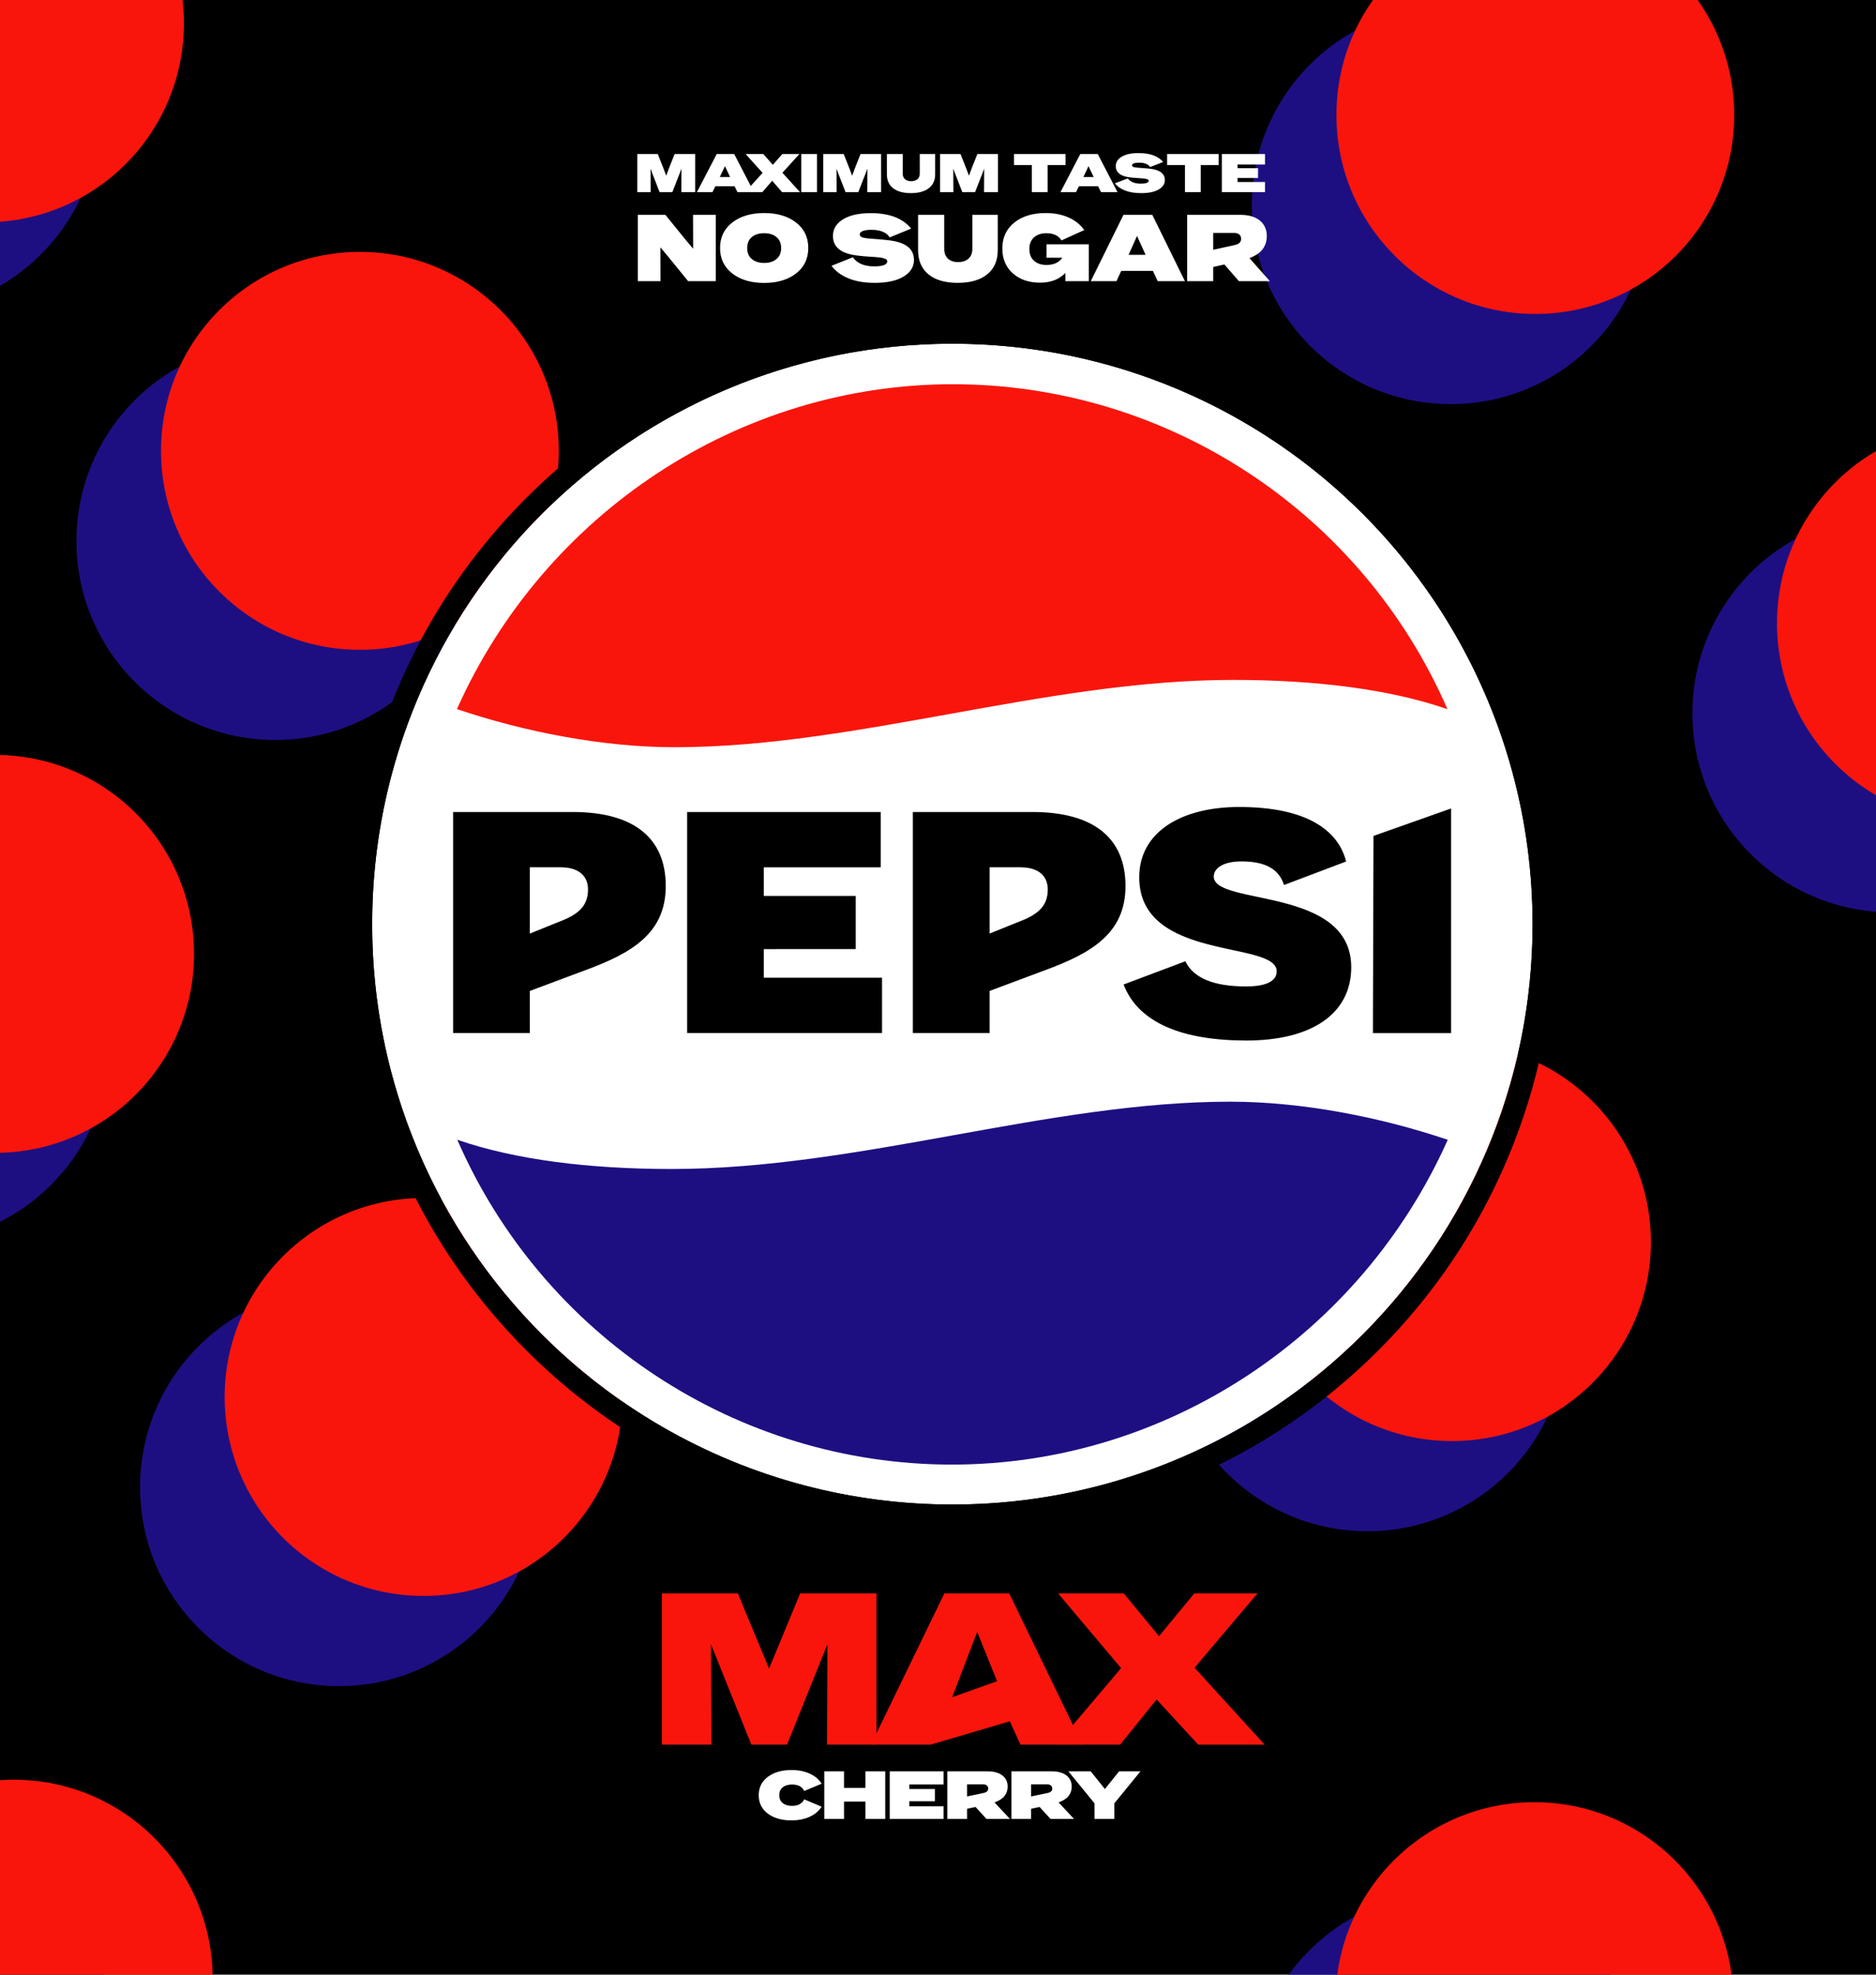
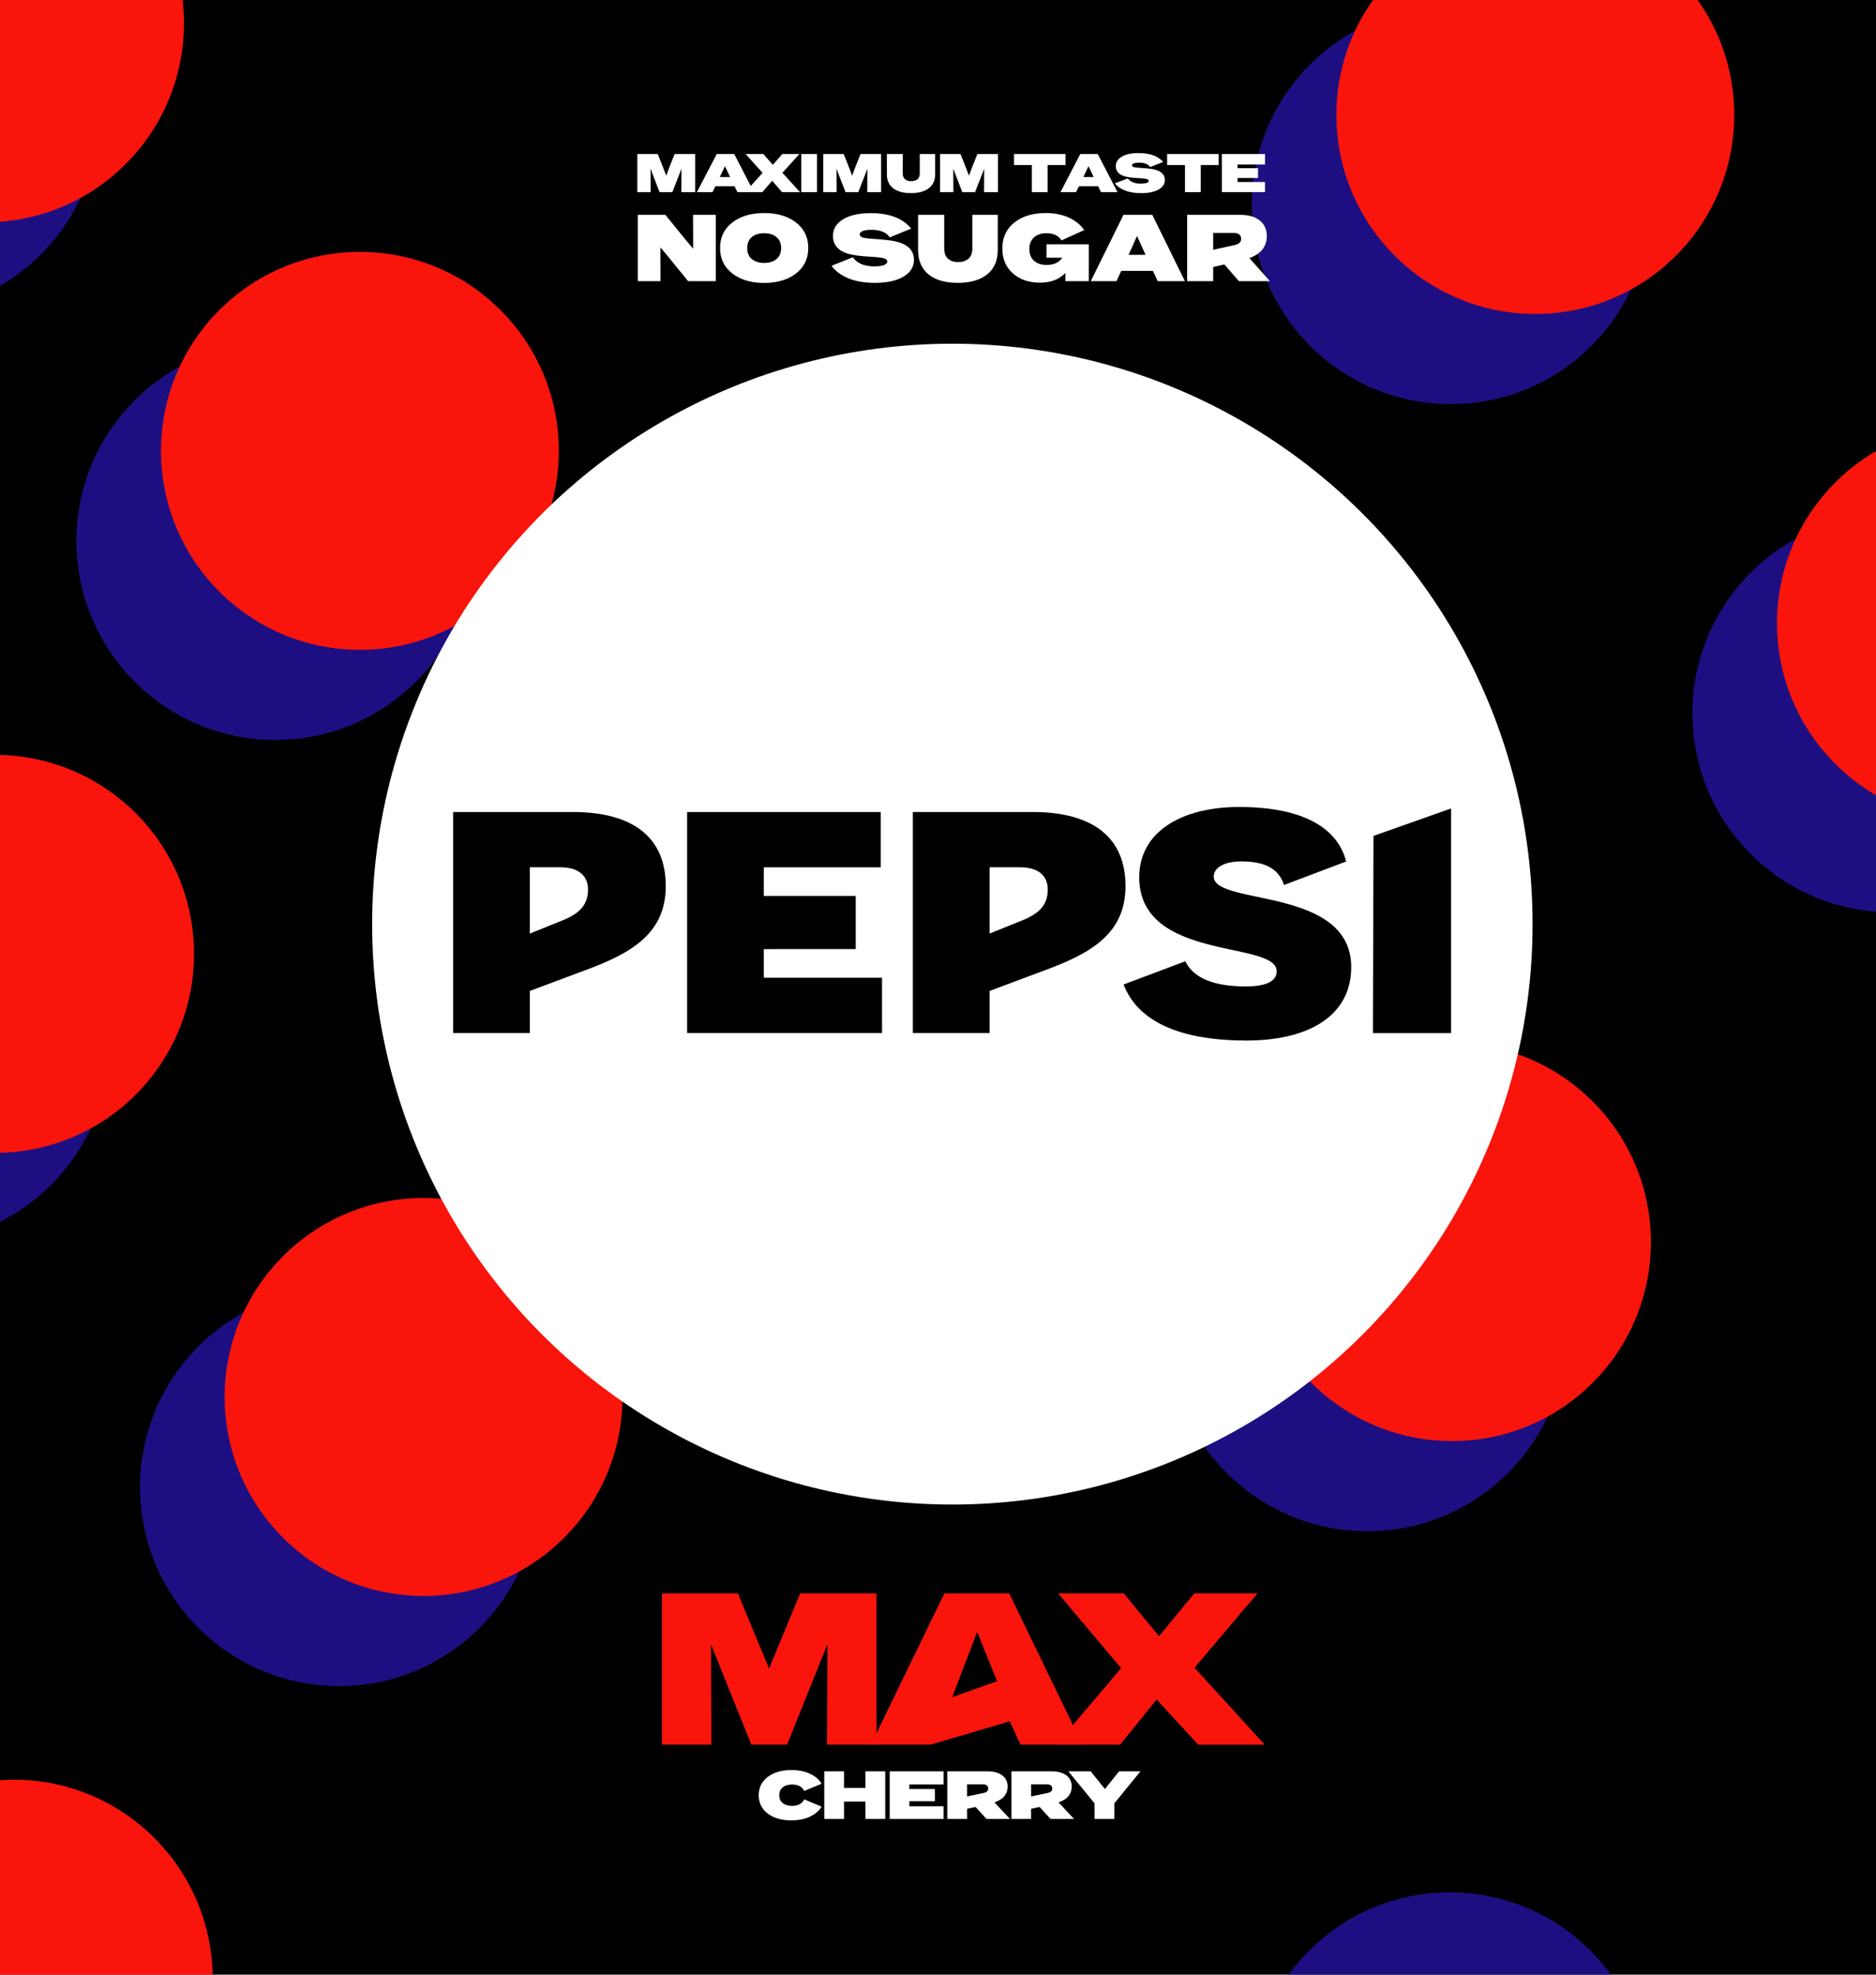
<svg xmlns="http://www.w3.org/2000/svg" xmlns:ns1="http://www.inkscape.org/namespaces/inkscape" xmlns:ns2="http://sodipodi.sourceforge.net/DTD/sodipodi-0.dtd" width="233.098mm" height="245.269mm" viewBox="0 0 233.098 245.269" version="1.1" id="svg1" xml:space="preserve" ns1:version="1.3.2 (091e20e, 2023-11-25, custom)" ns2:docname="Pepsi Max Cherry 2024.svg">
  <ns2:namedview id="namedview1" pagecolor="#505050" bordercolor="#eeeeee" borderopacity="1" ns1:showpageshadow="0" ns1:pageopacity="0" ns1:pagecheckerboard="0" ns1:deskcolor="#d1d1d1" ns1:document-units="mm" ns1:window-width="1440" ns1:window-height="837" ns1:window-x="-8" ns1:window-y="-8" ns1:window-maximized="1" ns1:current-layer="layer1" />
  <defs id="defs1">
    <style id="style1">.cls-1{fill:#fff;}.cls-2{fill:#f9150c;}.cls-3{fill:#1d0f82;}</style>
    <clipPath clipPathUnits="userSpaceOnUse" id="clipPath16">
      <rect style="fill:#000000;fill-opacity:1;fill-rule:evenodd;stroke:none;stroke-width:7;paint-order:stroke fill markers" id="rect16" width="233.098" height="245.269" x="-33.79" y="-331.975" />
    </clipPath>
  </defs>
  <g ns1:label="Layer 1" ns1:groupmode="layer" id="layer1" transform="translate(33.79,331.975)">
    <g id="g17">
      <rect style="fill:#000000;fill-opacity:1;fill-rule:evenodd;stroke:none;stroke-width:7;paint-order:stroke fill markers" id="rect7" width="233.098" height="245.269" x="-33.79" y="-331.975" />
      <g id="g13" clip-path="url(#clipPath16)">
        <g id="g11" transform="translate(-110.782,735.496)" style="opacity:1">
          <circle class="cls-1" cx="257.249" cy="-1041.989" id="circle1-7-4" style="opacity:1;fill:#1d0f82;fill-opacity:1;stroke-width:0.091" r="24.714" />
          <circle class="cls-1" cx="267.759" cy="-1053.188" id="circle1-7" style="opacity:1;fill:#f9150c;fill-opacity:1;stroke-width:0.091" r="24.714" />
        </g>
        <g id="g11-1" transform="translate(-121.136,875.493)">
          <circle class="cls-1" cx="257.249" cy="-1041.989" id="circle1-7-4-2" style="opacity:1;fill:#1d0f82;fill-opacity:1;stroke-width:0.091" r="24.714" />
          <circle class="cls-1" cx="267.759" cy="-1053.188" id="circle1-7-0" style="opacity:1;fill:#f9150c;fill-opacity:1;stroke-width:0.091" r="24.714" />
        </g>
        <g id="g11-3" transform="translate(-110.896,969.775)">
          <circle class="cls-1" cx="257.249" cy="-1041.989" id="circle1-7-4-3" style="opacity:1;fill:#1d0f82;fill-opacity:1;stroke-width:0.091" r="24.714" />
-           <circle class="cls-1" cx="267.759" cy="-1053.188" id="circle1-7-9" style="opacity:1;fill:#f9150c;fill-opacity:1;stroke-width:0.091" r="24.714" />
        </g>
        <g id="g11-4" transform="translate(-56.038,798.617)">
          <circle class="cls-1" cx="257.249" cy="-1041.989" id="circle1-7-4-5" style="opacity:1;fill:#1d0f82;fill-opacity:1;stroke-width:0.091" r="24.714" />
          <circle class="cls-1" cx="267.759" cy="-1053.188" id="circle1-7-8" style="opacity:1;fill:#f9150c;fill-opacity:1;stroke-width:0.091" r="24.714" />
        </g>
        <g id="g11-2" transform="translate(-256.83,777.214)">
          <circle class="cls-1" cx="257.249" cy="-1041.989" id="circle1-7-4-0" style="opacity:1;fill:#1d0f82;fill-opacity:1;stroke-width:0.091" r="24.714" />
          <circle class="cls-1" cx="267.759" cy="-1053.188" id="circle1-7-5" style="opacity:1;fill:#f9150c;fill-opacity:1;stroke-width:0.091" r="24.714" />
        </g>
        <g id="g11-49" transform="translate(-302.156,839.695)">
          <circle class="cls-1" cx="257.249" cy="-1041.989" id="circle1-7-4-9" style="opacity:1;fill:#1d0f82;fill-opacity:1;stroke-width:0.091" r="24.714" />
          <circle class="cls-1" cx="267.759" cy="-1053.188" id="circle1-7-07" style="opacity:1;fill:#f9150c;fill-opacity:1;stroke-width:0.091" r="24.714" />
        </g>
        <g id="g11-8" transform="translate(-248.92,894.73)">
          <circle class="cls-1" cx="257.249" cy="-1041.989" id="circle1-7-4-88" style="opacity:1;fill:#1d0f82;fill-opacity:1;stroke-width:0.091" r="24.714" />
          <circle class="cls-1" cx="267.759" cy="-1053.188" id="circle1-7-54" style="opacity:1;fill:#f9150c;fill-opacity:1;stroke-width:0.091" r="24.714" />
        </g>
        <g id="g11-0" transform="translate(-303.409,724.114)">
          <circle class="cls-1" cx="257.249" cy="-1041.989" id="circle1-7-4-4" style="opacity:1;fill:#1d0f82;fill-opacity:1;stroke-width:0.091" r="24.714" />
          <circle class="cls-1" cx="267.759" cy="-1053.188" id="circle1-7-82" style="opacity:1;fill:#f9150c;fill-opacity:1;stroke-width:0.091" r="24.714" />
        </g>
        <g id="g11-21" transform="translate(-299.841,966.984)">
-           <circle class="cls-1" cx="257.249" cy="-1041.989" id="circle1-7-4-8" style="opacity:1;fill:#1d0f82;fill-opacity:1;stroke-width:0.091" r="24.714" />
          <circle class="cls-1" cx="267.759" cy="-1053.188" id="circle1-7-2" style="opacity:1;fill:#f9150c;fill-opacity:1;stroke-width:0.091" r="24.714" />
        </g>
      </g>
      <g id="g16" transform="translate(1.494,4.947)">
        <g id="g10" style="fill:#ffffff" transform="matrix(1.405,0,0,1.405,-162.281,1188.276)">
          <path id="path5" style="font-size:4.814px;font-family:'Pepsi Owners 2';-inkscape-font-specification:'Pepsi Owners 2, ';text-align:center;text-anchor:middle;fill:#ffffff;stroke:none;stroke-width:0.1px" d="m 191.095,-1072.019 c -0.642,0 -1.141,0.106 -1.497,0.318 -0.356,0.209 -0.534,0.488 -0.534,0.838 0,0.456 0.277,0.761 0.833,0.915 0.244,0.067 0.656,0.117 1.237,0.149 0.103,0.014 0.18,0.014 0.232,0.014 0.055,0 0.12,0.01 0.197,0.019 0.077,0.01 0.135,0.016 0.173,0.029 0.042,0.01 0.083,0.022 0.125,0.038 0.042,0.016 0.071,0.035 0.087,0.058 0.019,0.023 0.029,0.048 0.029,0.077 0,0.074 -0.058,0.135 -0.174,0.183 -0.116,0.045 -0.292,0.067 -0.529,0.067 -0.533,0 -0.915,-0.154 -1.146,-0.462 l -1.141,0.433 c 0.209,0.27 0.509,0.481 0.9,0.636 0.392,0.154 0.865,0.231 1.42,0.231 v 10e-4 c 0.655,0 1.168,-0.106 1.54,-0.318 0.372,-0.212 0.559,-0.494 0.559,-0.847 0,-0.025 -0.002,-0.049 -0.005,-0.072 -0.029,-0.446 -0.359,-0.737 -0.992,-0.871 -0.209,-0.045 -0.592,-0.086 -1.15,-0.125 -0.257,-0.013 -0.448,-0.034 -0.573,-0.063 -0.125,-0.032 -0.188,-0.088 -0.188,-0.168 0,-0.067 0.05,-0.122 0.149,-0.164 0.103,-0.045 0.261,-0.067 0.476,-0.067 0.481,0 0.809,0.129 0.982,0.386 l 1.151,-0.448 c -0.449,-0.523 -1.17,-0.784 -2.162,-0.784 z m 2.51,0.085 v 0.973 h 1.579 v 2.397 h 1.396 v -2.397 H 198.16 v -0.973 z m 4.842,0 v 3.37 h 3.813 v -0.895 h -2.426 v -0.356 h 1.81 v -0.867 h -1.81 v -0.322 h 2.426 v -0.929 z m -51.695,6e-4 v 3.37 h 1.18 l -0.01,-2.079 0.144,0.395 0.655,1.685 h 1.127 l 0.659,-1.685 0.145,-0.39 v 0.39 l -0.01,1.685 h 1.227 v -3.37 h -1.82 l -0.511,1.29 -0.231,0.626 -0.236,-0.626 -0.511,-1.29 z m 7.021,0 -1.752,3.37 h 1.377 l 0.255,-0.52 h 1.699 l 0.255,0.52 h 1.459 0.741 l 0.871,-1.006 0.876,1.006 h 1.584 l -1.555,-1.714 1.502,-1.656 h -1.507 l -0.842,0.953 -0.843,-0.953 h -1.564 l 1.502,1.665 -1.049,1.157 -1.463,-2.822 z m 7.475,0 v 3.37 h 1.391 v -3.37 z m 1.947,0 v 3.37 h 1.18 l -0.01,-2.079 0.145,0.395 0.655,1.685 h 1.126 l 0.66,-1.685 0.144,-0.39 v 0.39 l -0.01,1.685 h 1.227 v -3.37 h -1.82 l -0.511,1.29 -0.231,0.626 -0.236,-0.626 -0.511,-1.29 z m 10.329,0 v 3.37 h 1.18 l -0.01,-2.079 0.144,0.395 0.655,1.685 h 1.127 l 0.659,-1.685 0.145,-0.39 v 0.39 l -0.01,1.685 h 1.228 v -3.37 h -1.82 l -0.511,1.29 -0.231,0.626 -0.236,-0.626 -0.511,-1.29 z m 6.541,0 v 0.973 h 1.579 v 2.397 h 1.396 v -2.397 h 1.579 v -0.973 z m 5.86,0 -1.752,3.37 h 1.377 l 0.255,-0.52 h 1.699 l 0.255,0.52 h 1.458 l -1.747,-3.37 z m -17.104,5e-4 v 1.796 c 0,0.529 0.184,0.939 0.553,1.227 0.372,0.289 0.895,0.433 1.569,0.433 0.68,0 1.208,-0.144 1.584,-0.433 0.375,-0.289 0.563,-0.698 0.563,-1.227 v -1.796 h -1.362 v 1.733 c 0,0.212 -0.069,0.377 -0.207,0.496 -0.138,0.115 -0.322,0.173 -0.553,0.173 -0.228,0 -0.409,-0.058 -0.544,-0.173 -0.135,-0.119 -0.202,-0.284 -0.202,-0.496 v -1.733 z m -14.321,1.073 0.457,0.958 h -0.91 z m 32.152,0 0.457,0.958 h -0.91 z" />
          <path style="font-size:8.154px;font-family:'Pepsi Owners 2';-inkscape-font-specification:'Pepsi Owners 2, ';text-align:center;text-anchor:middle;stroke-width:0.17px" d="m 150.714,-1032.811 v -5.708 h 2.503 l 1.769,2.071 0.75,0.848 v -0.848 l -0.008,-2.071 h 2.063 v 5.708 h -2.511 l -1.778,-2.071 -0.734,-0.832 v 0.832 l 0.008,2.071 z m 14.367,-0.66 q -1.109,0.815 -2.895,0.815 -1.786,0 -2.895,-0.815 -1.109,-0.815 -1.109,-2.193 0,-1.378 1.109,-2.193 1.109,-0.815 2.895,-0.815 1.786,0 2.895,0.815 1.109,0.815 1.109,2.193 0,1.378 -1.109,2.193 z m -4.012,-1.239 q 0.424,0.334 1.117,0.334 0.693,0 1.117,-0.334 0.424,-0.334 0.424,-0.946 0,-0.612 -0.424,-0.946 -0.416,-0.334 -1.117,-0.334 -0.701,0 -1.125,0.334 -0.416,0.334 -0.416,0.946 0,0.612 0.424,0.946 z m 11.163,2.047 q -1.411,0 -2.405,-0.391 -0.995,-0.391 -1.525,-1.076 l 1.932,-0.734 q 0.587,0.783 1.941,0.783 0.603,0 0.897,-0.114 0.294,-0.122 0.294,-0.31 0,-0.073 -0.049,-0.13 -0.041,-0.057 -0.147,-0.098 -0.106,-0.041 -0.212,-0.065 -0.098,-0.033 -0.294,-0.049 -0.196,-0.024 -0.334,-0.033 -0.13,-0.01 -0.391,-0.024 -1.476,-0.082 -2.096,-0.253 -1.411,-0.391 -1.411,-1.549 0,-0.889 0.905,-1.419 0.905,-0.538 2.536,-0.538 2.52,0 3.661,1.329 l -1.949,0.758 q -0.44,-0.652 -1.663,-0.652 -0.546,0 -0.807,0.114 -0.253,0.106 -0.253,0.277 0,0.204 0.318,0.285 0.318,0.073 0.97,0.106 1.419,0.098 1.949,0.212 1.606,0.343 1.68,1.476 0.008,0.057 0.008,0.122 0,0.897 -0.946,1.435 -0.946,0.538 -2.609,0.538 z m 7.526,0 q -1.712,0 -2.658,-0.734 -0.938,-0.734 -0.938,-2.079 v -3.041 h 2.373 v 2.935 q 0,0.538 0.342,0.84 0.342,0.293 0.921,0.293 0.587,0 0.938,-0.293 0.351,-0.302 0.351,-0.84 v -2.935 h 2.308 v 3.041 q 0,1.345 -0.954,2.079 -0.954,0.734 -2.683,0.734 z m 7.477,-0.016 q -1.525,0 -2.479,-0.807 -0.946,-0.807 -0.946,-2.136 0,-1.402 1.084,-2.226 1.084,-0.824 2.846,-0.824 1.182,0 2.087,0.383 0.905,0.383 1.419,1.084 l -2.063,0.889 q -0.4,-0.62 -1.378,-0.62 -0.693,0 -1.117,0.359 -0.424,0.359 -0.424,0.987 0,0.669 0.424,1.027 0.424,0.359 1.133,0.359 0.987,0 1.435,-0.62 h -1.435 v -1.158 h 3.84 v 3.172 h -2.128 v -0.701 q -0.848,0.832 -2.299,0.832 z m 4.607,-0.131 2.968,-5.708 h 2.617 l 2.96,5.708 h -2.471 l -0.432,-0.881 h -2.878 l -0.432,0.881 z m 3.433,-2.267 h 1.541 l -0.775,-1.623 z m 5.316,2.267 v -5.708 h 4.827 q 1.133,0 1.769,0.489 0.636,0.489 0.636,1.345 0,0.636 -0.367,1.109 -0.359,0.473 -1.207,0.783 l 1.851,1.981 h -2.813 l -1.313,-1.435 -1.019,0.22 v 1.215 z m 4.248,-4.15 h -1.884 v 1.451 l 1.957,-0.408 q 0.302,-0.065 0.44,-0.196 0.139,-0.13 0.139,-0.342 0,-0.245 -0.171,-0.375 -0.171,-0.131 -0.481,-0.131 z" id="text8" transform="scale(0.974,1.027)" aria-label="NO SUGAR" />
        </g>
        <g id="g15">
          <g id="g4" transform="matrix(1.021,0,0,1.021,8.19,-296.997)" style="stroke-width:0.259">
            <g id="g1" style="stroke-width:0.259">
              <circle class="cls-1" cx="73.32" cy="73.32" r="70.61" id="circle1" style="stroke-width:0.259" />
-               <path d="m 73.32,2.71 c 39,0 70.61,31.61 70.61,70.61 0,39 -31.61,70.61 -70.61,70.61 -39,0 -70.61,-31.61 -70.61,-70.61 0,-39 31.61,-70.61 70.61,-70.61 M 73.32,0 C 63.42,0 53.82,1.94 44.78,5.76 36.05,9.45 28.21,14.74 21.47,21.47 14.74,28.2 9.45,36.04 5.76,44.78 1.94,53.82 0,63.42 0,73.32 c 0,9.9 1.94,19.5 5.76,28.54 3.69,8.73 8.98,16.57 15.71,23.31 6.73,6.73 14.57,12.02 23.31,15.71 9.04,3.82 18.64,5.76 28.54,5.76 9.9,0 19.5,-1.94 28.54,-5.76 8.73,-3.69 16.57,-8.98 23.31,-15.71 6.73,-6.73 12.02,-14.57 15.71,-23.31 3.82,-9.04 5.76,-18.64 5.76,-28.54 0,-9.9 -1.94,-19.5 -5.76,-28.54 C 137.19,36.05 131.9,28.21 125.17,21.47 118.44,14.74 110.6,9.45 101.86,5.76 92.82,1.94 83.22,0 73.32,0 Z" id="path1" style="stroke-width:0.259" />
            </g>
-             <path class="cls-2" d="m 13.03,47.16 c 8.15,2.76 17.74,4.64 26.48,4.64 22.15,0 45.17,-8.19 67.99,-8.19 9.97,0 19.04,1.12 26.07,3.56 C 123.15,23.23 99.5,7.64 73.38,7.64 47.26,7.64 23.63,23.41 13.03,47.16 Z" id="path2" style="stroke-width:0.259" />
-             <path class="cls-3" d="m 133.61,99.56 c -8.15,-2.76 -17.74,-4.64 -26.48,-4.64 -22.15,0 -45.17,8.19 -67.99,8.19 -9.97,0 -19.04,-1.12 -26.07,-3.56 10.43,23.93 34.07,39.52 60.2,39.52 26.13,0 49.74,-15.77 60.34,-39.52 z" id="path3" style="stroke-width:0.259" />
            <path d="M 41.04,59.68 H 64.6 v 6.73 H 50.37 v 3.48 h 11.19 v 6.47 H 50.37 v 3.48 h 14.39 v 6.73 H 41.04 v -26.9 z m 83.46,26.9 h 9.51 V 59.25 l -9.44,3.34 -0.07,23.98 z M 94.16,80.67 c 1.77,4.61 7.06,6.81 14.95,6.81 7.89,0 12.75,-3.22 12.75,-8.92 0,-9.87 -16.73,-7.43 -16.73,-11.03 0,-1.04 1.21,-1.84 3.35,-1.84 2.97,0 4.59,0.95 5.2,2.87 l 7.56,-2.86 c -0.95,-3.76 -4.74,-6.63 -13.03,-6.63 -6.99,0 -12.15,3.02 -12.15,8.55 0,10.3 16.73,7.64 16.73,11.44 0,1.15 -1.19,1.84 -3.73,1.84 -3.81,0 -6.36,-0.95 -7.39,-3.06 l -7.5,2.82 z M 28.61,78.94 21.9,81.45 v 5.12 H 12.56 V 59.68 h 14.55 c 7.56,0 11.33,3.25 11.33,9.01 0,5.76 -4.16,8.17 -9.83,10.25 z M 25.69,66.4 H 21.9 v 8.07 l 3.54,-1.43 c 2.26,-0.85 3.54,-1.85 3.54,-3.93 0,-1.71 -1.21,-2.7 -3.29,-2.7 z m 58.87,12.54 -6.71,2.51 v 5.12 H 68.51 V 59.68 h 14.55 c 7.56,0 11.33,3.25 11.33,9.01 0,5.76 -4.16,8.17 -9.83,10.25 z M 81.64,66.4 h -3.79 v 8.07 l 3.54,-1.43 c 2.26,-0.85 3.54,-1.85 3.54,-3.93 0,-1.71 -1.21,-2.7 -3.29,-2.7 z" id="path4" style="stroke-width:0.259" />
          </g>
          <g id="g14">
            <g id="g5" transform="translate(-22.418,-23.775)">
              <path d="m 118.381,-96.445 8.05,-9.504 -7.824,-9.289 h 8.15 l 4.389,5.316 4.389,-5.316 h 7.849 l -7.824,9.236 8.708,9.558 h -8.251 l -5.172,-5.611 -4.539,5.611 z" style="font-size:25.948px;font-family:'Pepsi Owners 2';-inkscape-font-specification:'Pepsi Owners 2, ';text-align:center;letter-spacing:1.323px;text-anchor:middle;fill:#f9150c;fill-opacity:1;stroke-width:0.265px" id="path1-8" ns2:nodetypes="ccccccccccccc" />
              <path id="path1-0" style="font-size:25.948px;font-family:'Pepsi Owners 2';-inkscape-font-specification:'Pepsi Owners 2, ';text-align:center;letter-spacing:1.323px;text-anchor:middle;fill:#f9150c;fill-opacity:1;stroke-width:0.265px" d="m 104.479,-115.239 -9.129,18.793 h 7.411 l 9.842,-2.9 1.329,2.9 h 7.7 l -9.103,-18.793 z m 4.074,4.791 2.471,6.118 -5.581,1.994 z" ns2:nodetypes="cccccccccccc" />
              <path id="path1-86" style="font-size:25.948px;font-family:'Pepsi Owners 2';-inkscape-font-specification:'Pepsi Owners 2, ';text-align:center;letter-spacing:1.323px;text-anchor:middle;fill:#f9150c;fill-opacity:1;stroke-width:0.265px" d="m 69.38,-115.239 v 18.793 h 6.143 l -0.05,-12.473 5.017,12.473 h 4.437 l 5.017,-12.473 -0.05,12.473 h 6.141 v -18.793 h -9.479 l -3.862,9.344 -3.887,-9.344 z" />
              <g id="g9" />
            </g>
            <path style="font-size:8.451px;font-family:'Pepsi Owners 2';-inkscape-font-specification:'Pepsi Owners 2, ';text-align:center;text-anchor:middle;fill:#ffffff;stroke-width:0.176px" d="m 63.062,-110.814 q -1.817,0 -2.949,-0.845 -1.124,-0.854 -1.124,-2.282 0,-1.428 1.124,-2.273 1.132,-0.854 2.949,-0.854 1.285,0 2.265,0.448 0.98,0.439 1.479,1.251 l -2.164,0.904 q -0.38,-0.803 -1.513,-0.803 -0.727,0 -1.158,0.346 -0.431,0.346 -0.431,0.98 0,0.634 0.431,0.98 0.439,0.346 1.158,0.346 1.124,0 1.513,-0.811 l 2.164,0.913 q -0.507,0.803 -1.487,1.251 -0.972,0.448 -2.256,0.448 z m 4.073,-0.177 v -5.916 h 2.451 v 2.054 h 2.662 v -2.054 h 2.459 v 5.916 h -2.459 v -2.155 h -2.662 v 2.155 z m 8.13,0 v -5.916 h 6.693 v 1.631 h -4.259 v 0.566 h 3.178 v 1.521 h -3.178 v 0.625 h 4.259 v 1.572 z m 7.158,0 v -5.916 h 5.003 q 1.175,0 1.834,0.507 0.659,0.507 0.659,1.394 0,0.659 -0.38,1.149 -0.372,0.49 -1.251,0.811 l 1.918,2.054 H 87.292 l -1.361,-1.487 -1.056,0.228 v 1.259 z m 4.403,-4.302 h -1.952 v 1.504 l 2.028,-0.423 q 0.313,-0.068 0.456,-0.203 0.144,-0.135 0.144,-0.355 0,-0.254 -0.177,-0.389 -0.177,-0.135 -0.499,-0.135 z m 3.558,4.302 v -5.916 h 5.003 q 1.175,0 1.834,0.507 0.659,0.507 0.659,1.394 0,0.659 -0.38,1.149 -0.372,0.49 -1.251,0.811 l 1.918,2.054 h -2.916 l -1.361,-1.487 -1.056,0.228 v 1.259 z m 4.403,-4.302 h -1.952 v 1.504 l 2.028,-0.423 q 0.313,-0.068 0.456,-0.203 0.144,-0.135 0.144,-0.355 0,-0.254 -0.177,-0.389 -0.177,-0.135 -0.499,-0.135 z m 5.924,4.302 v -1.944 l -3.245,-3.972 h 2.772 l 1.766,2.197 1.766,-2.197 h 2.654 l -3.254,3.981 v 1.935 z" id="text13" aria-label="CHERRY" />
          </g>
        </g>
      </g>
    </g>
  </g>
</svg>